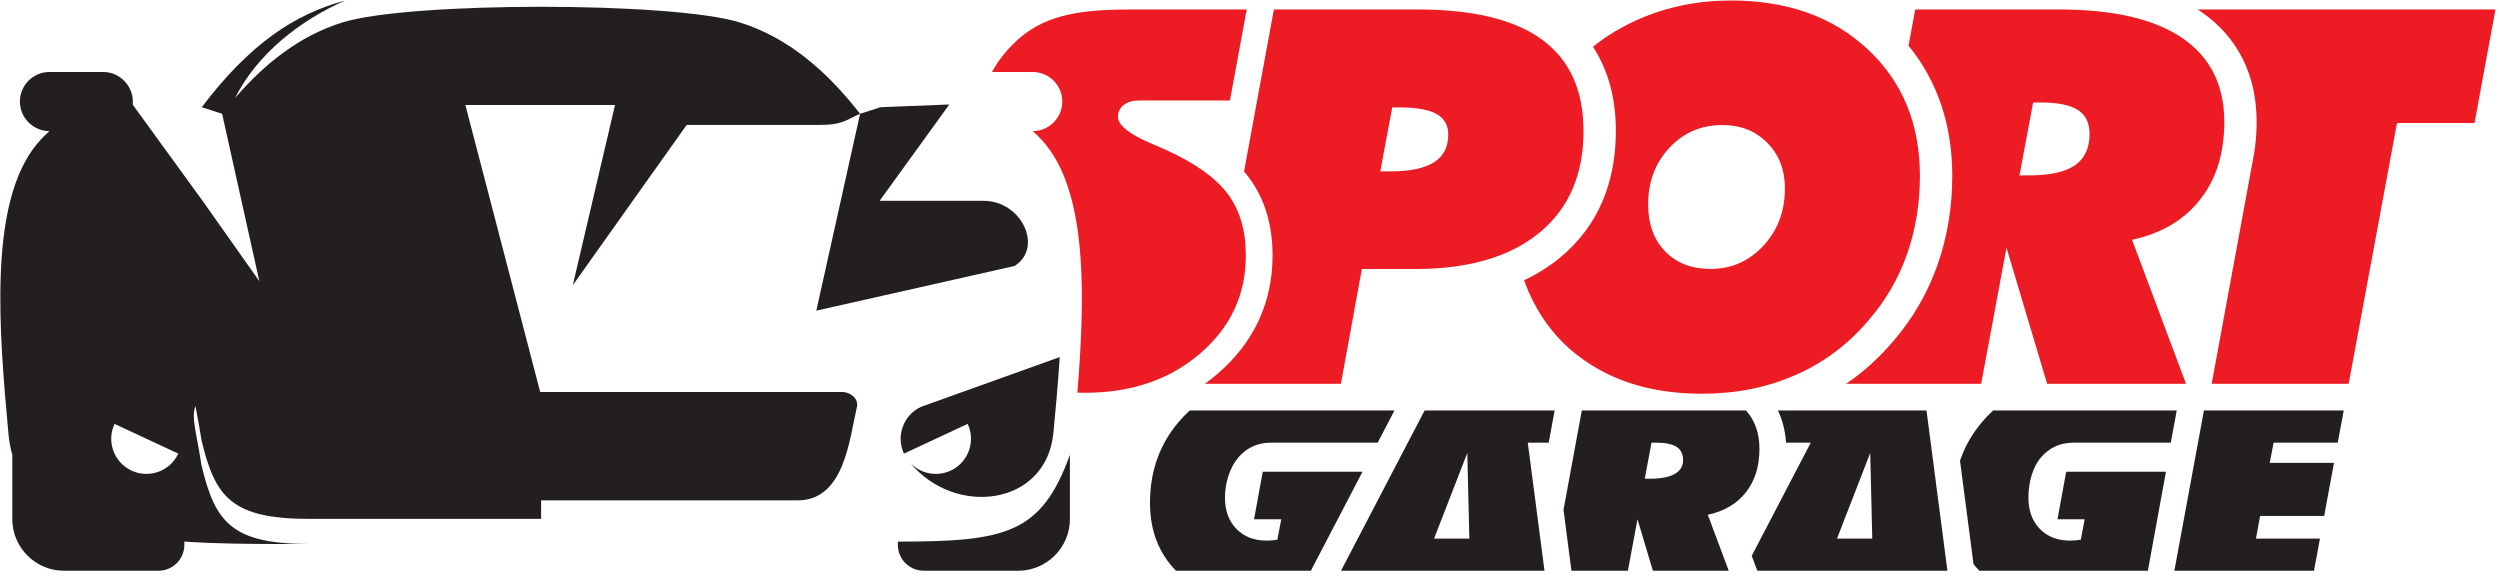
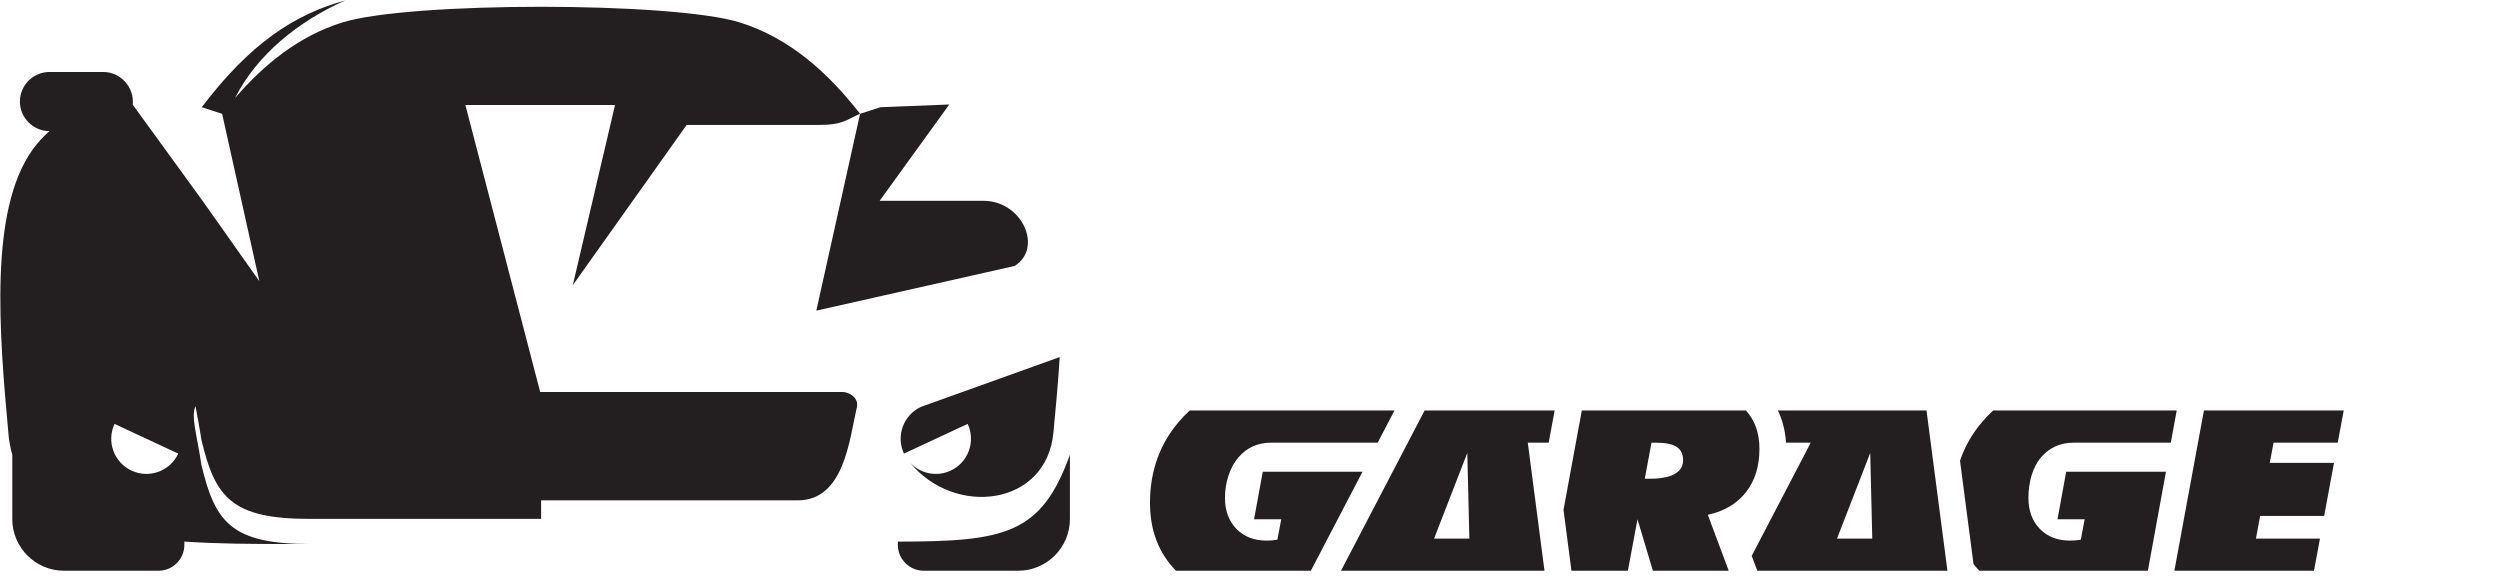
<svg xmlns="http://www.w3.org/2000/svg" width="216" height="50" viewBox="0 0 216 50" fill="none">
-   <path d="M191.087 33.159L194.737 13.351C194.898 12.432 194.973 11.492 194.973 10.538C194.973 6.592 193.432 3.243 190.137 0.987C190.054 0.93 189.969 0.872 189.883 0.819H215.607L213.798 10.629H207.101L202.924 33.159H191.087ZM85.704 6.219C86.298 5.133 87.1 4.153 88.108 3.278C90.567 1.15 93.788 0.819 97.761 0.819H107.716L106.265 8.683C103.956 8.683 99.184 8.683 98.403 8.683C97.859 8.683 97.421 8.811 97.09 9.069C96.757 9.325 96.592 9.673 96.592 10.093C96.592 10.817 97.564 11.593 99.51 12.416C100.023 12.634 100.429 12.816 100.724 12.943C103.242 14.084 105.022 15.348 106.07 16.743C107.118 18.145 107.64 19.918 107.64 22.074C107.64 25.461 106.325 28.28 103.695 30.541C101.063 32.804 97.745 33.936 93.742 33.936C93.522 33.936 93.304 33.932 93.085 33.924C93.736 25.914 93.931 17.486 90.701 12.953C90.275 12.355 89.781 11.81 89.227 11.329C90.635 11.329 91.782 10.177 91.782 8.774C91.782 7.368 90.635 6.219 89.227 6.219H85.704ZM119.256 14.807H120.114C121.826 14.807 123.086 14.543 123.901 14.021C124.722 13.502 125.128 12.695 125.128 11.625C125.128 10.81 124.79 10.221 124.111 9.845C123.432 9.468 122.347 9.28 120.846 9.28H120.289L119.256 14.807ZM107.483 14.821L110.064 0.819H122.521C127.294 0.819 130.867 1.693 133.25 3.435C135.625 5.185 136.815 7.808 136.815 11.315C136.815 15.085 135.55 18.018 133.007 20.107C130.468 22.195 126.886 23.243 122.279 23.243H117.664L115.855 33.159H104.099C104.475 32.891 104.842 32.602 105.2 32.294C108.307 29.623 109.948 26.179 109.948 22.074C109.948 19.657 109.384 17.322 107.919 15.36C107.781 15.175 107.634 14.995 107.483 14.821ZM148.825 10.803C146.986 10.803 145.456 11.458 144.234 12.77C143.012 14.073 142.401 15.703 142.401 17.649C142.401 19.352 142.892 20.718 143.872 21.72C144.852 22.731 146.156 23.236 147.792 23.236C149.602 23.236 151.125 22.564 152.362 21.223C153.599 19.89 154.216 18.236 154.216 16.277C154.216 14.678 153.711 13.358 152.693 12.341C151.676 11.315 150.387 10.803 148.825 10.803ZM147.061 34.018C144.731 34.018 142.627 33.702 140.743 33.068C138.857 32.435 137.183 31.484 135.706 30.219C134.144 28.86 132.938 27.194 132.071 25.203C131.93 24.875 131.801 24.544 131.682 24.209C132.778 23.695 133.821 23.055 134.782 22.264C138.162 19.487 139.609 15.641 139.609 11.315C139.609 8.631 139.008 6.134 137.629 4.041C138.803 3.102 140.102 2.318 141.526 1.686C144.007 0.592 146.685 0.043 149.557 0.043C154.421 0.043 158.357 1.445 161.366 4.249C164.373 7.055 165.88 10.704 165.88 15.197C165.88 17.61 165.504 19.872 164.758 21.991C164.005 24.103 162.902 25.996 161.441 27.677C159.675 29.758 157.573 31.335 155.122 32.405C152.678 33.482 149.994 34.018 147.061 34.018ZM159.508 33.159V33.158C161.007 32.135 162.359 30.91 163.561 29.498C165.247 27.555 166.524 25.352 167.389 22.927C168.268 20.433 168.676 17.835 168.676 15.197C168.676 10.95 167.482 7.116 164.896 3.945L165.474 0.819H177.93C182.597 0.819 186.14 1.642 188.561 3.293C190.972 4.944 192.179 7.356 192.179 10.538C192.179 13.231 191.487 15.47 190.09 17.242C188.704 19.013 186.737 20.175 184.209 20.718L188.87 33.159H176.873L173.361 21.404L171.172 33.159H159.508ZM174.484 15.153H175.35C177.129 15.153 178.442 14.859 179.278 14.279C180.116 13.698 180.538 12.793 180.538 11.571C180.538 10.629 180.207 9.941 179.535 9.505C178.864 9.076 177.801 8.856 176.338 8.856H175.661L174.484 15.153Z" fill="#ED1C24" />
  <path fill-rule="evenodd" clip-rule="evenodd" d="M46.672 33.867L40.208 9.071H53.138L49.49 24.64L59.326 10.797C62.829 10.797 68.511 10.797 70.715 10.797C72.918 10.797 73.173 10.299 74.311 9.832L70.53 26.84L87.659 22.98C90.149 21.432 88.32 17.35 84.968 17.35H76.001L82.02 9.027L76.073 9.264L74.311 9.832C71.571 6.315 68.245 3.286 63.906 1.935C58.107 0.137 35.394 0.137 29.597 1.935C25.831 3.106 22.827 5.547 20.308 8.47C22.205 4.695 25.855 1.796 29.819 0.043C25.442 1.222 21.569 3.799 17.431 9.264L19.191 9.832L22.407 24.294L17.501 17.35L11.468 9.043C11.621 7.56 10.432 6.219 8.927 6.219H4.273C2.869 6.219 1.719 7.368 1.719 8.774C1.719 10.177 2.869 11.329 4.273 11.329C3.722 11.81 3.226 12.355 2.8 12.953C-0.92 18.177 -0.094 28.568 0.735 37.535C0.793 38.161 0.906 38.745 1.062 39.294V44.852C1.062 47.305 3.07 49.311 5.523 49.311H13.698C14.925 49.311 15.928 48.308 15.928 47.082V46.794C18.771 46.986 21.759 47.002 24.652 47.002H26.751C19.99 47.002 18.581 45.123 17.402 40.167C17.021 37.564 16.48 36.005 16.892 35.091C17.026 35.876 17.23 36.833 17.402 38C18.581 42.956 19.99 44.832 26.751 44.832H46.752V43.231H68.92C72.924 43.231 73.379 38.048 74.041 35.139C74.198 34.456 73.469 33.867 72.768 33.867H46.672ZM77.575 46.794C86.864 46.794 89.972 46.144 92.44 39.294C92.44 41.145 92.44 43 92.44 44.852C92.44 47.305 90.432 49.311 87.98 49.311H79.805C78.578 49.311 77.575 48.308 77.575 47.082V46.794ZM91.56 30.851L79.57 35.154C78.049 35.864 77.393 37.672 78.101 39.191L83.607 36.624C84.317 38.144 83.657 39.952 82.139 40.661C80.914 41.231 79.504 40.916 78.631 39.978C82.507 44.693 90.428 43.728 91.016 37.372C91.178 35.618 91.406 33.334 91.56 30.851ZM15.401 39.191C14.693 40.712 12.885 41.37 11.365 40.66C9.843 39.951 9.186 38.143 9.896 36.624L15.401 39.191Z" fill="#231F20" />
  <path fill-rule="evenodd" clip-rule="evenodd" d="M158.717 46.534H161.764L161.587 39.138L158.717 46.534ZM187.866 49.311L190.42 35.467H202.497L201.981 38.247H196.439L196.105 39.991H201.657L201.64 40.078L200.808 44.579H195.274L194.914 46.534H200.446L199.929 49.311H187.866ZM123.904 46.534H126.953L126.774 39.138L123.904 46.534ZM115.863 49.311L123.087 35.467H134.321L133.808 38.247H132L133.444 49.311H115.863ZM101.605 49.311C100.106 47.782 99.359 45.827 99.359 43.439C99.359 42.088 99.566 40.826 99.983 39.648C100.401 38.475 101.021 37.41 101.845 36.451C102.139 36.099 102.455 35.771 102.792 35.467H120.481L119.032 38.247H109.822C108.666 38.247 107.728 38.67 107.002 39.513C106.275 40.359 105.838 41.675 105.838 43.009C105.838 44.123 106.168 45.017 106.823 45.694C107.478 46.37 108.35 46.707 109.436 46.707C109.589 46.707 109.74 46.702 109.897 46.69C110.053 46.677 110.209 46.656 110.365 46.632L110.699 44.862H108.35L109.103 40.755H117.723L113.258 49.311H101.605ZM135.087 44.05L136.669 35.467H150.853C151.629 36.326 152.016 37.428 152.016 38.779C152.016 40.285 151.628 41.541 150.846 42.532C150.069 43.524 148.969 44.174 147.554 44.478L149.363 49.311H142.809L141.478 44.862L140.651 49.311H135.773L135.087 44.05ZM142.108 41.362H142.592C143.655 41.362 145.42 41.16 145.42 39.767C145.42 39.238 145.235 38.854 144.859 38.609C144.484 38.368 143.887 38.247 143.069 38.247H142.689L142.108 41.362ZM171.02 49.311C170.839 49.128 170.671 48.938 170.512 48.742L169.346 39.808C169.365 39.754 169.381 39.7 169.4 39.648C169.818 38.475 170.439 37.41 171.262 36.451C171.556 36.099 171.871 35.771 172.206 35.467H188.07L187.557 38.247H179.165C178.008 38.247 177.072 38.67 176.344 39.513C175.619 40.359 175.256 41.675 175.256 43.009C175.256 44.123 175.586 45.017 176.24 45.694C176.893 46.37 177.767 46.707 178.852 46.707C179.005 46.707 179.155 46.702 179.312 46.69C179.468 46.677 179.626 46.656 179.781 46.632L180.115 44.862H177.767L178.519 40.755H187.139L185.576 49.311H171.02ZM154.31 38.247H156.449L151.348 48.024L151.83 49.311H168.258L166.45 35.467H157.9H153.611C154.019 36.312 154.25 37.246 154.31 38.247Z" fill="#231F20" />
</svg>